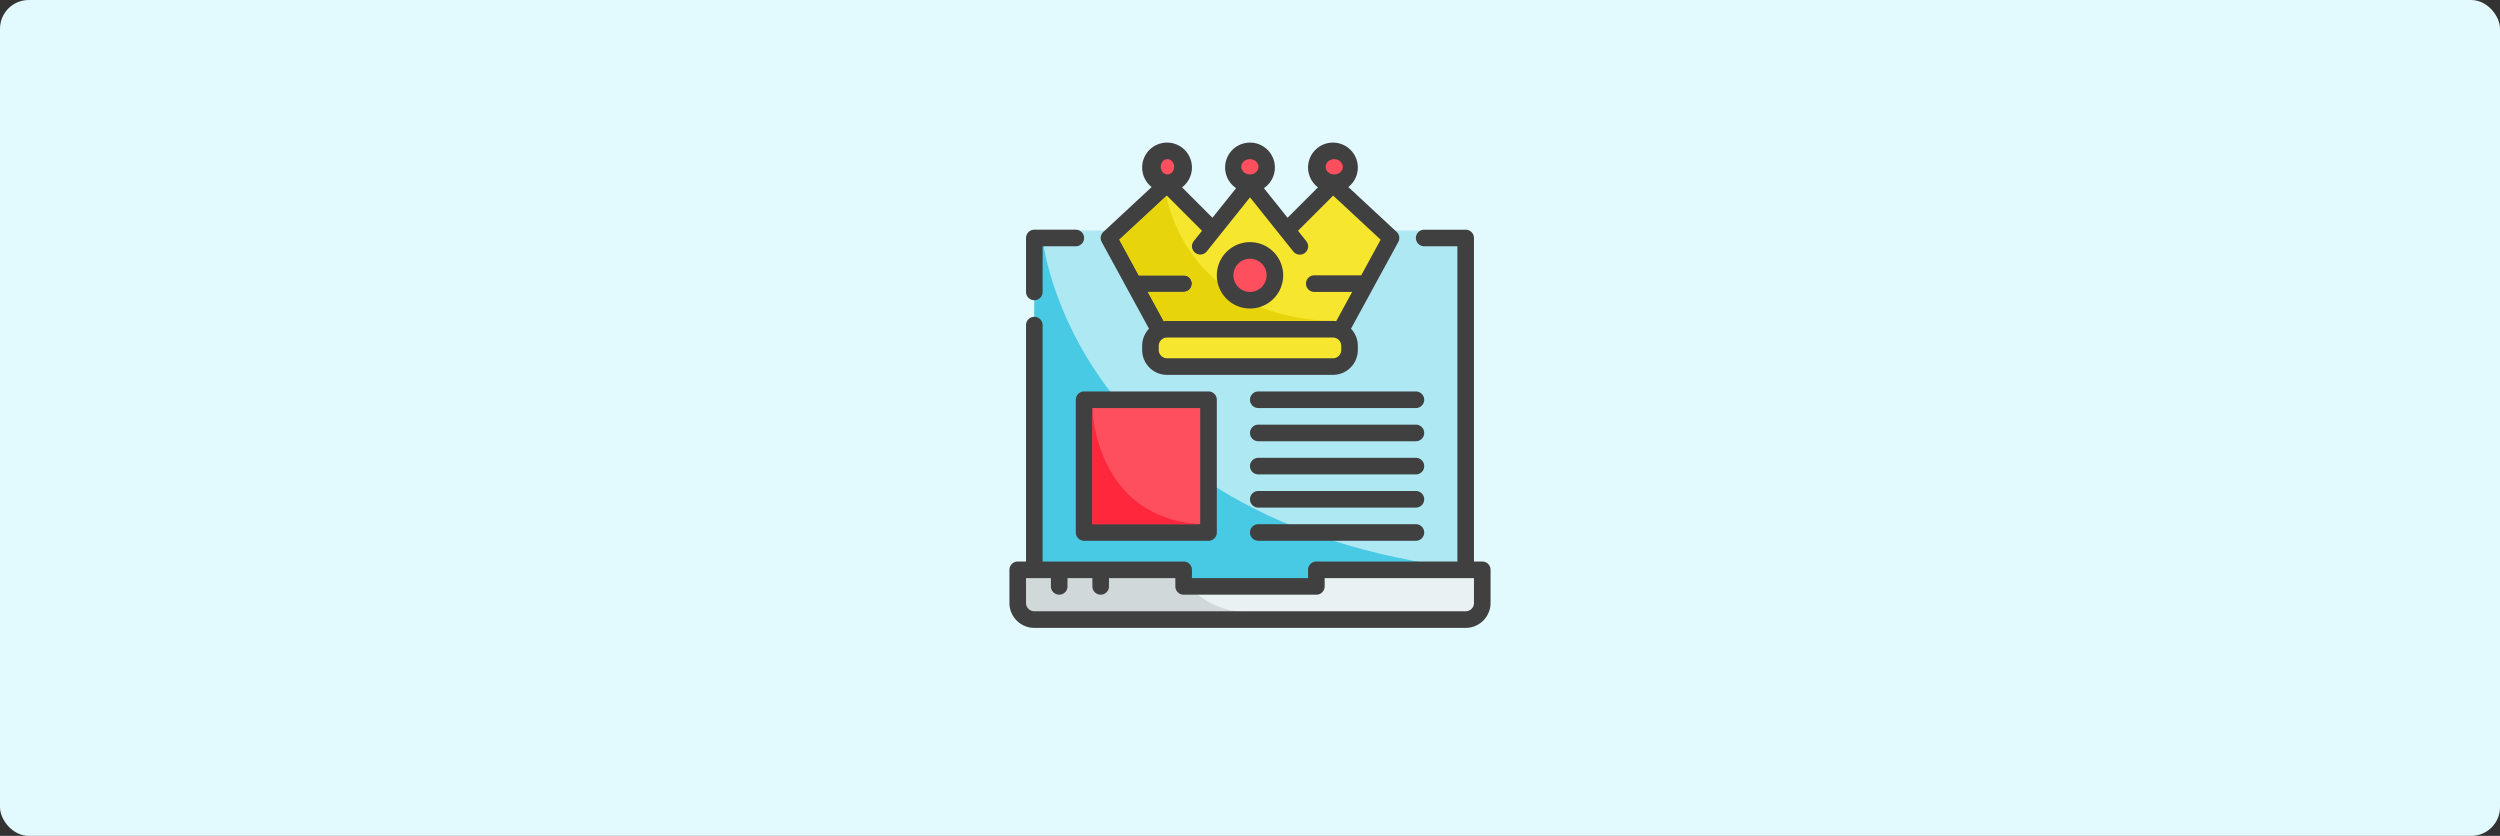
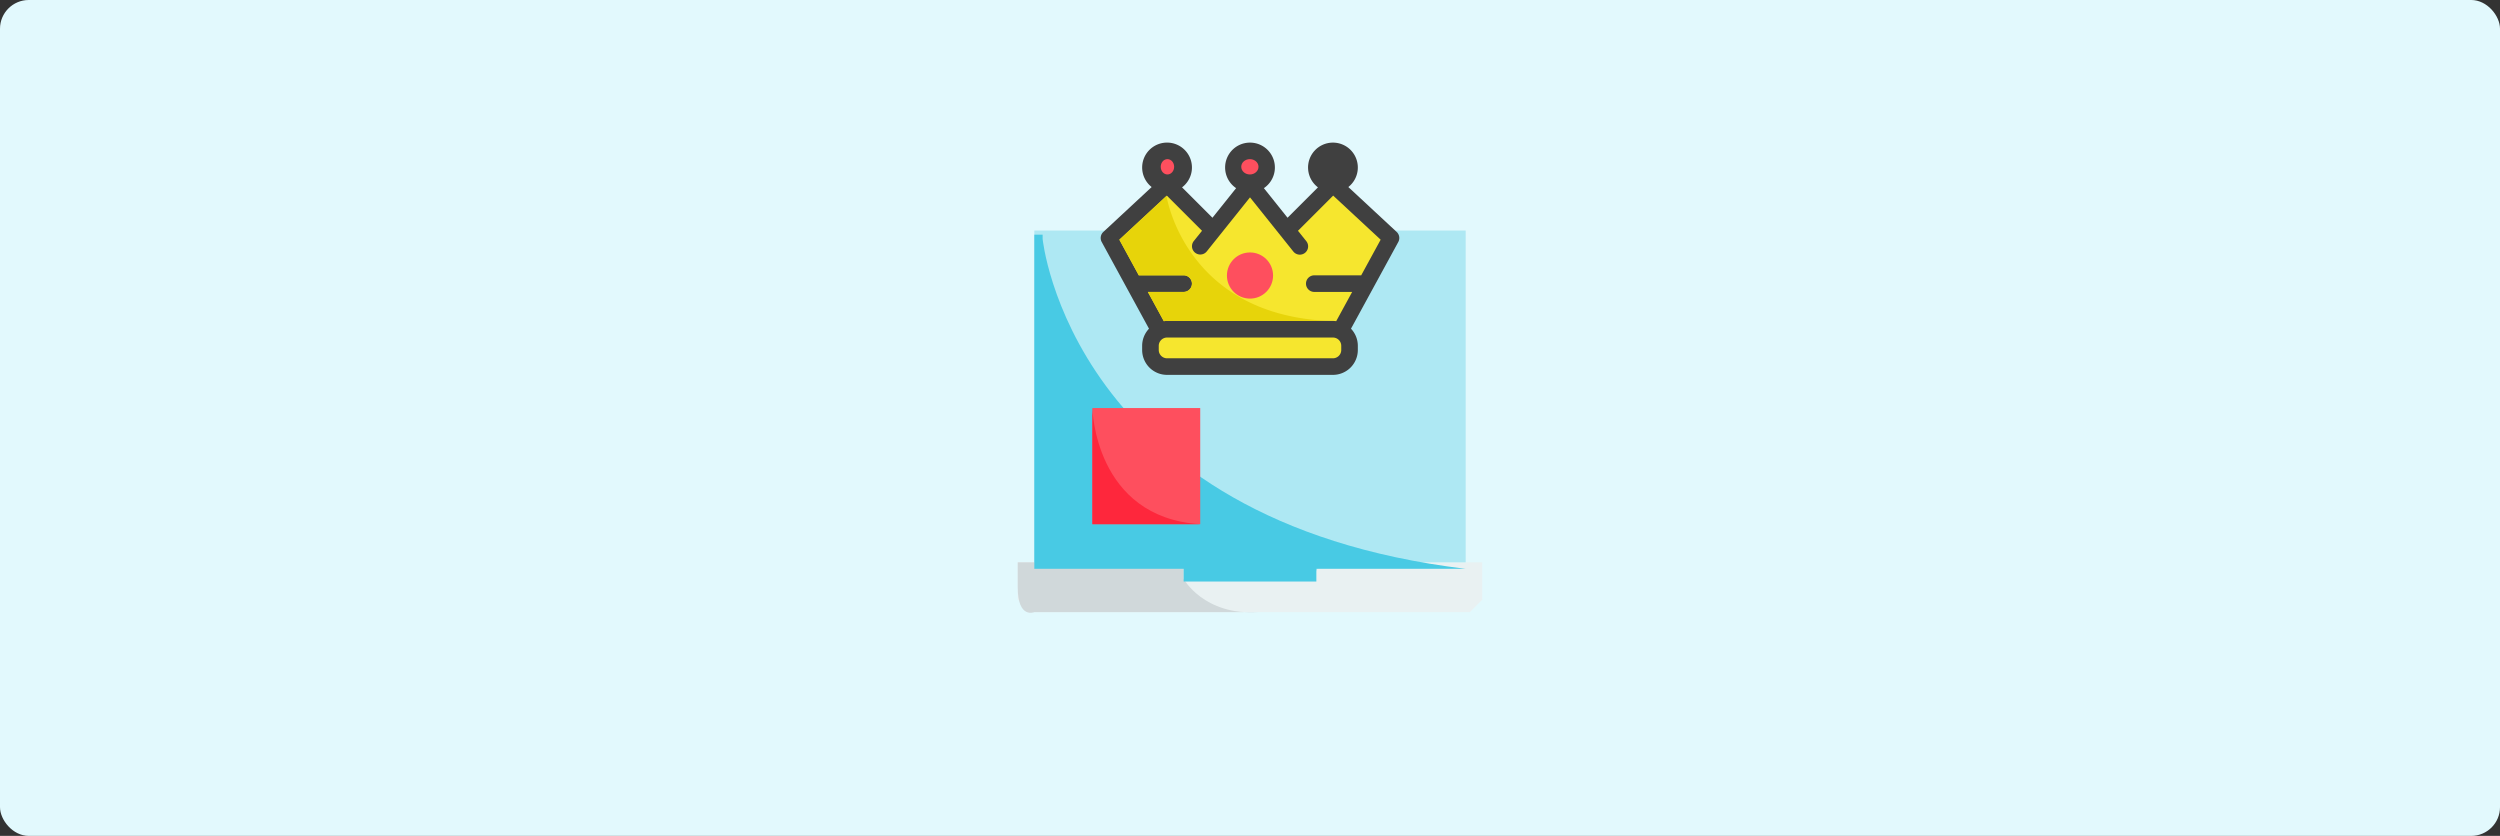
<svg xmlns="http://www.w3.org/2000/svg" width="1304" height="436" viewBox="0 0 1304 436">
  <rect x="0" y="0" width="1304" height="436" fill="#333333" stroke="none" />
  <g id="thumb-crown" transform="translate(-15179 -3742)">
    <g id="pro-release" transform="translate(14750 3525)">
      <g id="Gruppe_2003" data-name="Gruppe 2003" transform="translate(228.406 -191)">
        <g id="Gruppe_2227" data-name="Gruppe 2227">
          <rect id="Rechteck_272" data-name="Rechteck 272" width="1304" height="436" rx="15" transform="translate(200.594 408)" fill="#e2f9fd" />
        </g>
      </g>
    </g>
    <g id="ICON" transform="translate(15702.523 3813.383)">
      <g id="Gruppe_2566" data-name="Gruppe 2566" transform="translate(3 3)">
        <path id="Pfad_3713" data-name="Pfad 3713" d="M4,53.6H90.536v8.654h69.229V53.6H246.3V73.072l-6.49,6.49H12.654L4,73.072Z" transform="translate(0.327 165.339)" fill="#e9f1f2" fill-rule="evenodd" />
        <path id="Pfad_3714" data-name="Pfad 3714" d="M4,53.6H90.536v8.654s10.557,19.159,38.941,17.307H12.654S4,83.261,4,66.581Z" transform="translate(0.327 165.339)" fill="#d0d8da" fill-rule="evenodd" />
        <path id="Pfad_3715" data-name="Pfad 3715" d="M230.993,13.6H6V186.673H83.882l2.163,8.654h64.9l4.327-8.654h75.719Z" transform="translate(6.98 32.267)" fill="#aee8f3" fill-rule="evenodd" />
        <path id="Pfad_3716" data-name="Pfad 3716" d="M10.327,16.308S24.956,163.626,230.993,188.38H153.111V195H83.882v-6.62H6V14.1h4.327v2.207Z" transform="translate(6.98 33.931)" fill="#48cae4" fill-rule="evenodd" />
        <g id="Gruppe_2565" data-name="Gruppe 2565">
-           <path id="Pfad_3717" data-name="Pfad 3717" d="M84.555,37.327A4.328,4.328,0,0,0,80.229,33h-64.9A4.328,4.328,0,0,0,11,37.327v69.229a4.328,4.328,0,0,0,4.327,4.327h64.9a4.328,4.328,0,0,0,4.327-4.327Zm21.634,73.555H188.4a4.327,4.327,0,1,0,0-8.654H106.189a4.327,4.327,0,1,0,0,8.654Zm0-17.307H188.4a4.327,4.327,0,1,0,0-8.654H106.189a4.327,4.327,0,0,0,0,8.654Zm0-17.307H188.4a4.327,4.327,0,1,0,0-8.654H106.189a4.327,4.327,0,1,0,0,8.654Zm0-17.307H188.4a4.327,4.327,0,1,0,0-8.654H106.189a4.327,4.327,0,1,0,0,8.654Zm0-17.307H188.4a4.327,4.327,0,1,0,0-8.654H106.189a4.327,4.327,0,0,0,0,8.654Z" transform="translate(23.614 96.804)" fill="#404040" fill-rule="evenodd" />
-           <path id="Pfad_3718" data-name="Pfad 3718" d="M236.647,186.572H163.091a4.328,4.328,0,0,0-4.327,4.327v4.327H98.189V190.9a4.328,4.328,0,0,0-4.327-4.327H20.307V63.258a4.327,4.327,0,1,0-8.654,0V186.572H7.327A4.328,4.328,0,0,0,3,190.9v17.307a12.98,12.98,0,0,0,12.98,12.98H240.973a12.98,12.98,0,0,0,12.98-12.98V190.9a4.328,4.328,0,0,0-4.327-4.327H245.3V17.827a4.328,4.328,0,0,0-4.327-4.327H219.339a4.327,4.327,0,1,0,0,8.654h17.307ZM24.634,195.225H11.654v12.98a4.328,4.328,0,0,0,4.327,4.327H240.973a4.328,4.328,0,0,0,4.327-4.327v-12.98H167.418v4.327a4.328,4.328,0,0,1-4.327,4.327H93.863a4.328,4.328,0,0,1-4.327-4.327v-4.327H54.921v4.327a4.327,4.327,0,1,1-8.654,0v-4.327H33.288v4.327a4.327,4.327,0,1,1-8.654,0Z" transform="translate(-3 31.931)" fill="#404040" fill-rule="evenodd" />
-           <path id="Pfad_3719" data-name="Pfad 3719" d="M13.654,45.951v-23.8H30.961a4.327,4.327,0,0,0,0-8.654H9.327A4.328,4.328,0,0,0,5,17.827V45.951a4.327,4.327,0,1,0,8.654,0Z" transform="translate(3.654 31.931)" fill="#404040" fill-rule="evenodd" />
          <path id="Pfad_3720" data-name="Pfad 3720" d="M127.328,26.339,111.47,42.192,99.122,26.754a12.98,12.98,0,1,0-14.477,0L72.3,42.192,56.438,26.339a12.983,12.983,0,1,0-15.849-.16l-25.2,23.408a4.324,4.324,0,0,0-.857,5.244L39.2,100.067a12.979,12.979,0,0,0-3.57,8.939v2.163a12.985,12.985,0,0,0,12.98,12.98h86.536a12.985,12.985,0,0,0,12.98-12.98v-2.163a12.979,12.979,0,0,0-3.57-8.939l24.676-45.237a4.324,4.324,0,0,0-.857-5.244l-25.2-23.408a12.978,12.978,0,1,0-15.849.16Z" transform="translate(33.594 -3)" fill="#404040" fill-rule="evenodd" />
        </g>
        <path id="Pfad_3721" data-name="Pfad 3721" d="M69.248,35V95.575H13V35Z" transform="translate(30.268 103.457)" fill="#fe4f5e" fill-rule="evenodd" />
        <path id="Pfad_3722" data-name="Pfad 3722" d="M13,35V95.575H69.248C14.021,92.092,13,35,13,35Z" transform="translate(30.268 103.457)" fill="#fe273c" fill-rule="evenodd" />
        <path id="Pfad_3723" data-name="Pfad 3723" d="M116.189,30.827V32.99a4.328,4.328,0,0,1-4.327,4.327H25.327A4.328,4.328,0,0,1,21,32.99V30.827A4.328,4.328,0,0,1,25.327,26.5h86.536a4.328,4.328,0,0,1,4.327,4.327Z" transform="translate(56.882 75.18)" fill="#f6e62e" fill-rule="evenodd" />
        <path id="Pfad_3724" data-name="Pfad 3724" d="M59.371,27.739,41.017,9.389l-24.767,23L26.392,50.974H49.783a4.327,4.327,0,0,1,0,8.654H31.113l8.32,15.256a12.985,12.985,0,0,1,1.7-.112h86.536a12.987,12.987,0,0,1,1.7.112l8.32-15.256H117.93a4.327,4.327,0,0,1,0-8.654H142.4l10.142-18.588-24.767-23-18.354,18.35,4.314,5.387a4.328,4.328,0,1,1-6.758,5.408L84.4,10.306,61.815,38.534a4.328,4.328,0,0,1-6.758-5.408Z" transform="translate(41.08 18.255)" fill="#f6e62e" fill-rule="evenodd" />
        <path id="Pfad_3725" data-name="Pfad 3725" d="M129.331,74.75h.035l0,0ZM40.835,9.428,16.25,32.256,26.392,50.844H49.783a4.327,4.327,0,1,1,0,8.654H31.113l8.32,15.256a12.985,12.985,0,0,1,1.7-.112h84.554c-73.3-3.1-84.247-61.657-84.848-65.213Z" transform="translate(41.08 18.385)" fill="#e7d40a" fill-rule="evenodd" />
        <circle id="Ellipse_93" data-name="Ellipse 93" cx="12.037" cy="12.037" r="12.037" transform="translate(113.44 57.295)" fill="#fe4f5e" />
-         <path id="Pfad_3726" data-name="Pfad 3726" d="M45.307,15A17.307,17.307,0,1,0,62.614,32.307,17.313,17.313,0,0,0,45.307,15Zm0,8.654a8.654,8.654,0,1,1-8.654,8.654A8.657,8.657,0,0,1,45.307,23.654Z" transform="translate(80.17 36.921)" fill="#404040" fill-rule="evenodd" />
        <ellipse id="Ellipse_94" data-name="Ellipse 94" cx="3.5" cy="4" rx="3.5" ry="4" transform="translate(78.91 8.617)" fill="#fe4f5e" />
        <ellipse id="Ellipse_95" data-name="Ellipse 95" cx="4.5" cy="4" rx="4.5" ry="4" transform="translate(120.91 8.617)" fill="#fe4f5e" />
-         <ellipse id="Ellipse_96" data-name="Ellipse 96" cx="4.5" cy="4" rx="4.5" ry="4" transform="translate(164.91 8.617)" fill="#fe4f5e" />
      </g>
    </g>
  </g>
</svg>